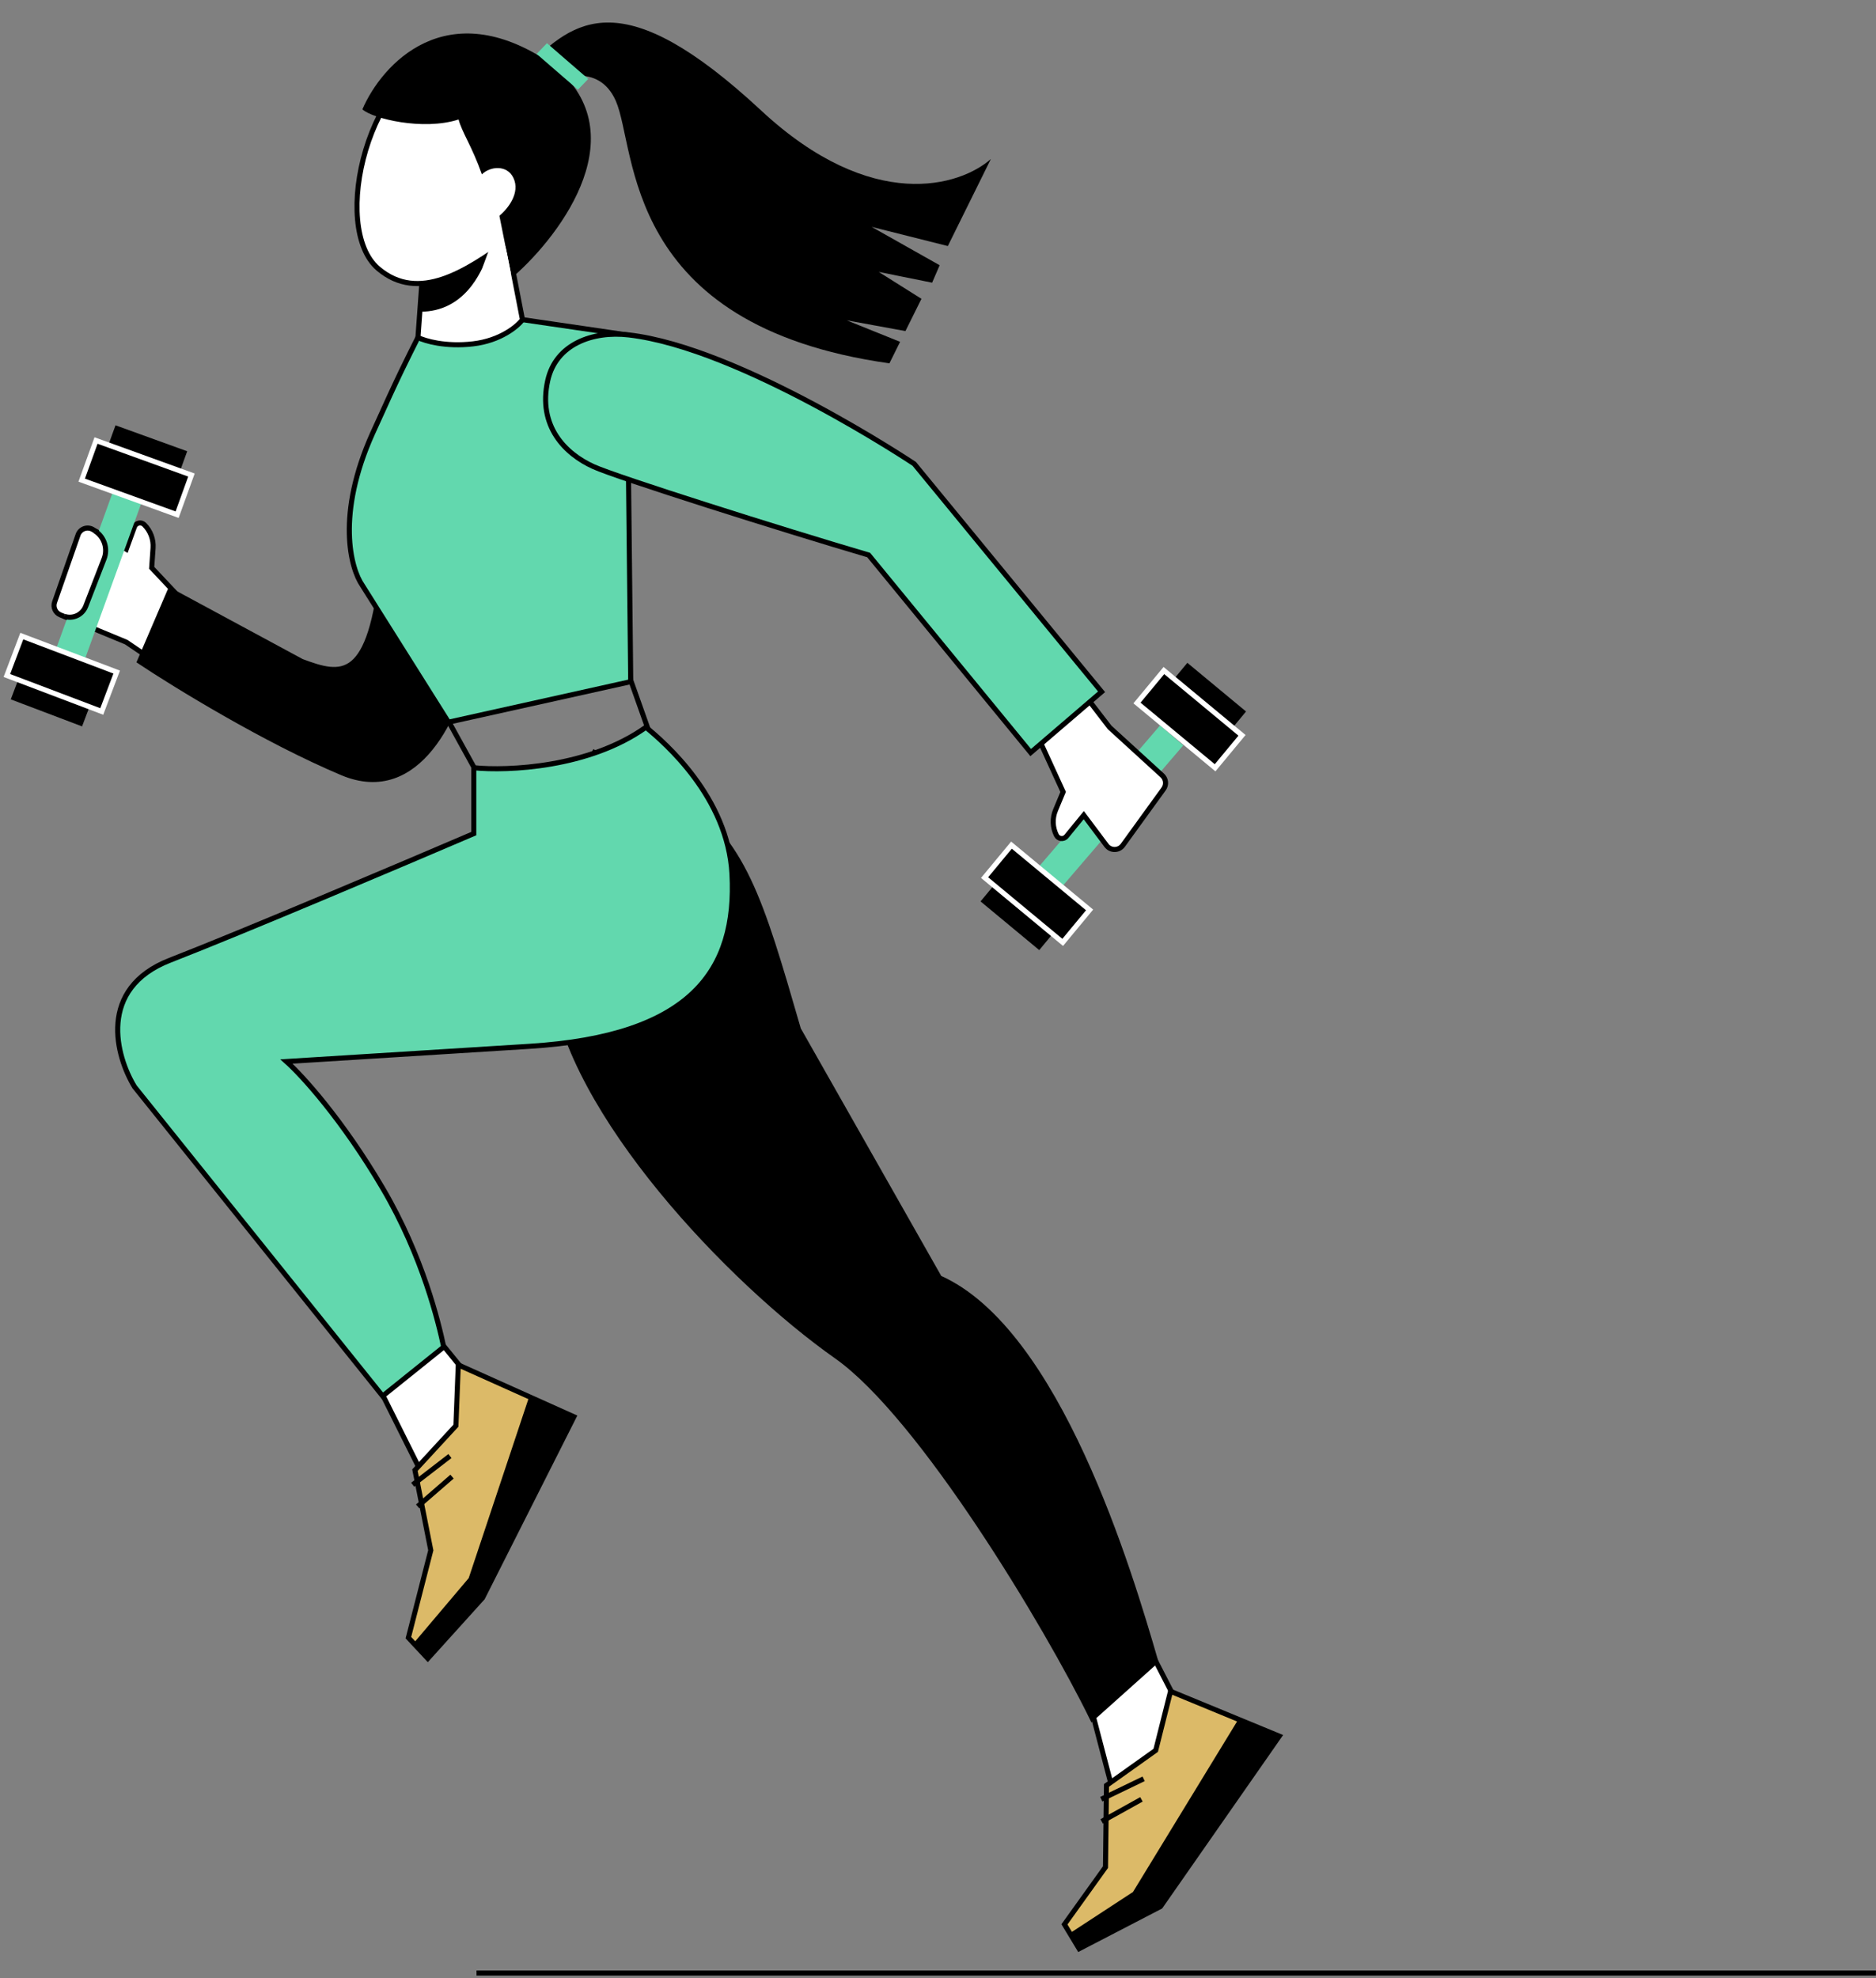
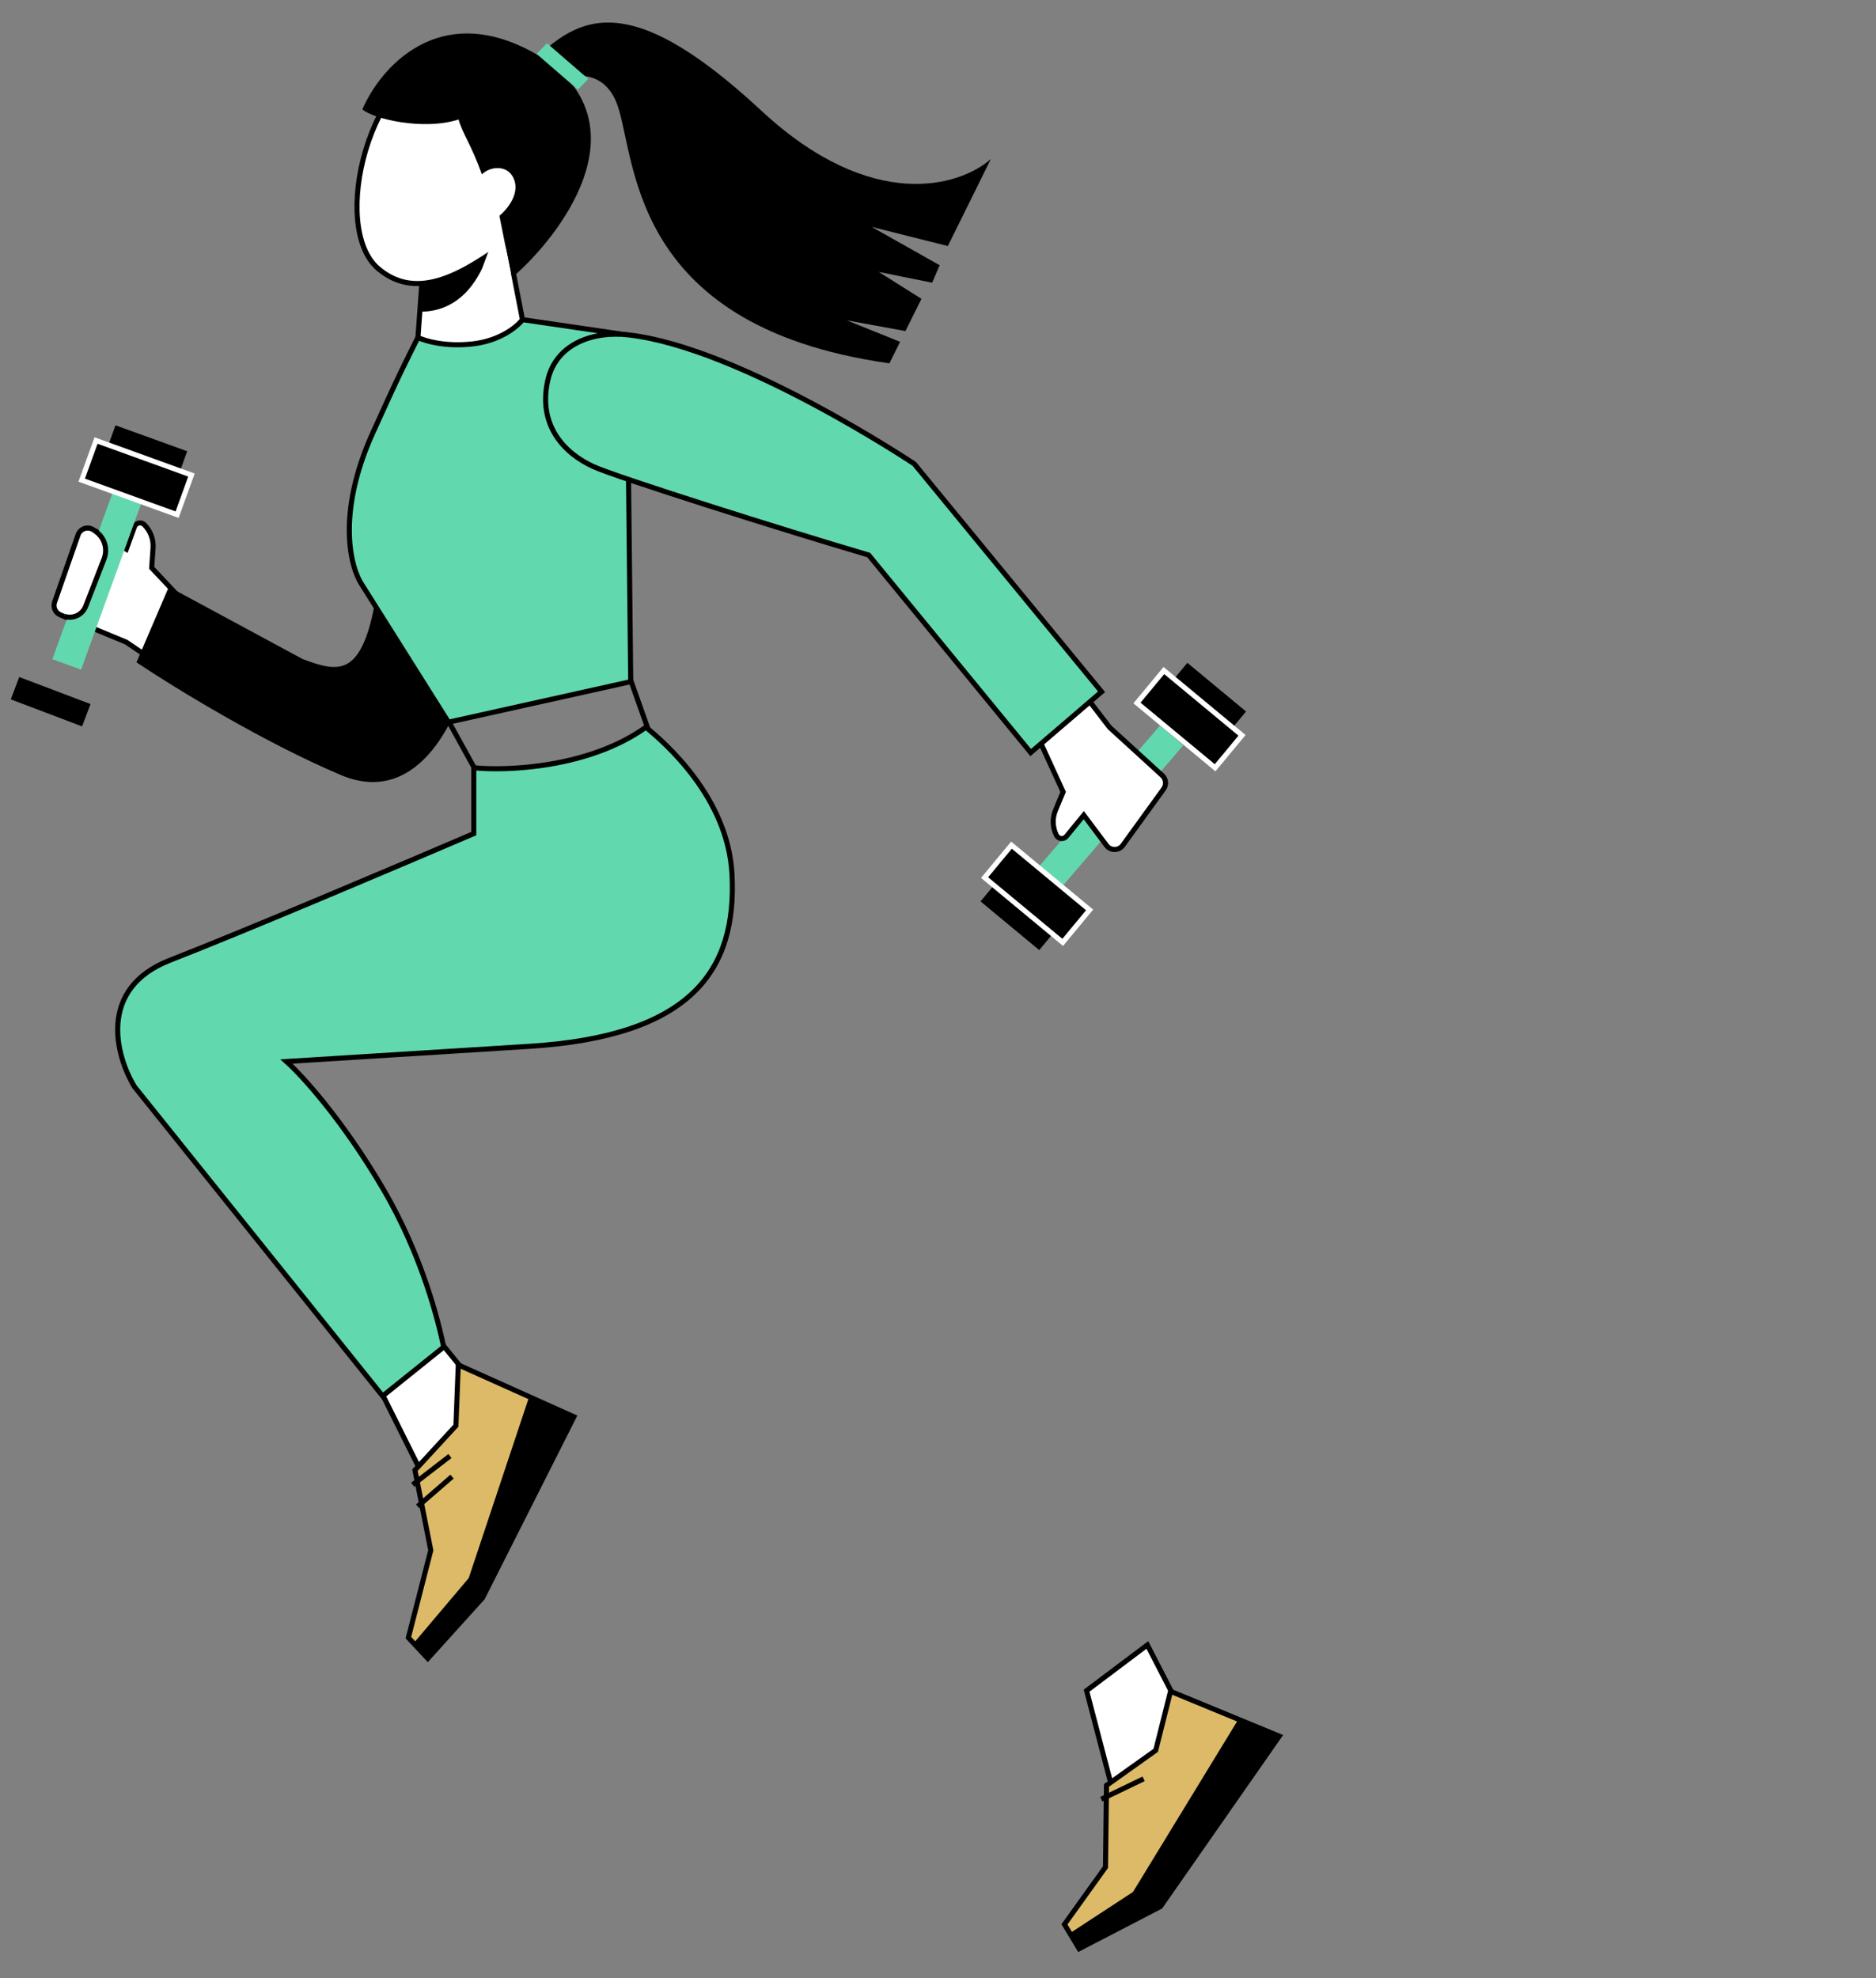
<svg xmlns="http://www.w3.org/2000/svg" width="370" height="390" viewBox="0 0 370 390" fill="none">
  <rect x="0" y="0" width="370" height="390" fill="#808080" stroke="none" />
  <path d="M24.905 126.608L32.242 131.58L39.127 121.735L29.915 111.951L30.186 108.048C30.304 106.335 29.672 104.654 28.453 103.444C27.84 102.836 26.804 103.068 26.509 103.879L24.905 108.284L18.3 104.388C17.213 103.748 15.812 104.261 15.396 105.452L10.767 118.716C10.417 119.717 10.91 120.817 11.89 121.223L24.905 126.608Z" fill="white" stroke="black" />
  <path d="M59.488 130.4L33.546 116.4L27.537 130.4C34.527 135.06 52.301 145.977 67.479 152.368C82.657 158.759 90.445 140.385 92.442 130.4L75.467 111.428C73.071 134.594 67.479 133.396 59.488 130.4Z" fill="black" stroke="black" />
  <path d="M128.391 145.379L122.637 129.153L85.479 136.789L93.623 151.55L112.457 155.113L128.391 145.379Z" stroke="black" />
  <path d="M102.785 62.981C96.677 68.072 91.078 69.09 82.425 66.545C80.427 70.539 78.863 73.484 73.47 85.467C66.281 101.444 69.143 112.095 71.473 115.423L88.449 142.384L124.396 134.396L123.655 66.036L102.785 62.981Z" fill="#62D8AE" stroke="black" />
  <path d="M218.969 351.155L214.307 333.33L226.29 324.316L234.733 340.711L237.232 348.252L220.129 354.443L218.969 351.155Z" fill="white" stroke="black" />
  <path d="M227.938 345.098L218.23 352.009L218.034 368.118L209.939 379.407L212.839 384.2L228.869 375.887L252.303 342.298L230.863 333.458L227.938 345.098Z" fill="#DCBA68" stroke="black" />
  <path d="M217.204 354.733L225.557 350.708" stroke="black" stroke-miterlimit="10" />
-   <path d="M217.282 359.113L225.124 354.76" stroke="black" stroke-miterlimit="10" />
  <path d="M223.454 373.022L210.681 381.369L212.736 383.97L228.972 375.635L252.266 342.663L244.298 338.89L223.454 373.022Z" fill="black" />
  <path d="M82.386 288.868L74.155 272.384L84.027 261.097L95.664 275.403L99.661 282.269L84.198 291.846L82.386 288.868Z" fill="white" stroke="black" />
  <path d="M89.918 281.091L81.84 289.853L84.963 305.657L80.546 322.88L84.37 326.974L95.168 315.024L113.186 279.329L90.385 269.099L89.918 281.091Z" fill="#DCBA68" stroke="black" />
  <path d="M113.412 279.184L104.425 275.189L92.442 311.137L81.458 324.118L84.454 327.114L95.438 315.131L113.412 279.184Z" fill="black" />
  <path d="M81.396 292.731L88.741 287.073" stroke="black" stroke-miterlimit="10" />
  <path d="M82.375 297.002L89.152 291.128" stroke="black" stroke-miterlimit="10" />
-   <path d="M133.578 156.714C123.033 149.104 121.061 150.495 117.225 148.383C113.665 155.168 106.697 172.919 109.118 193.547C112.144 219.333 144.159 252.755 164.98 267.404C181.638 279.122 206.599 320.721 215.422 338.788L227.945 327.581C222.776 309.737 208.617 262.283 185.286 251.951L157.476 202.953C149.87 176.7 146.759 166.226 133.578 156.714Z" fill="black" stroke="black" />
  <path d="M127.392 143.383C116.208 151.371 100.098 152.037 93.441 151.371V164.352C79.462 170.343 47.908 183.724 33.529 189.316C19.149 194.908 22.877 208.288 26.539 214.279L75.467 275.242L87.515 265.571C86.516 260.911 83.456 247.83 75.467 234.25C67.479 220.67 59.491 211.949 56.495 209.287L104.425 206.291C136.378 204.294 145.365 191.313 144.367 172.341C143.568 157.163 131.053 146.378 127.392 143.383Z" fill="#62D8AE" stroke="black" />
  <path d="M99.506 44.769L103.046 63.026C102.057 64.352 98.721 67.162 93.293 67.795C87.865 68.429 83.79 67.221 82.431 66.538L83.497 51.785L99.506 44.769Z" fill="white" stroke="black" />
  <path d="M74.599 52.964C82.591 59.75 91.953 53.447 100.224 47.554C109.557 40.905 115.239 28.728 112.666 21.344C109.45 12.114 100.428 7.313 89.716 9.549C72.51 13.142 65.073 44.875 74.599 52.964Z" fill="white" stroke="black" />
  <path d="M90.446 23.557C83.442 25.823 73.471 23.387 71.473 21.56C75.276 12.715 88.029 -1.489 108.613 12.46C125.899 25.795 110.912 46.051 101.258 54.512L98.157 42.811C100.125 41.311 102.689 38.058 101.258 35.07C99.984 32.412 96.632 32.805 95.038 34.376C93.114 28.877 91.117 26.114 90.446 23.557Z" fill="black" />
  <path d="M121.442 19.869C118.072 12.236 109.771 15.093 106.963 17.567L103.803 13.326C113.282 3.785 122.76 -3.636 150.141 21.807C172.047 42.162 189.459 36.65 195.427 31.349L186.938 48.511L171.906 44.728L185.327 52.294L183.842 55.733L173.311 53.612L181.736 58.913L178.576 65.274L166.992 63.154L177.523 67.394L175.417 71.635C122.515 64.184 125.654 29.41 121.442 19.869Z" fill="black" />
  <rect x="23.217" y="94.335" width="6.033" height="37.895" transform="rotate(19.89 23.217 94.335)" fill="#62D8AE" />
  <rect x="228.794" y="143.023" width="6.033" height="37.895" transform="rotate(40.639 228.794 143.023)" fill="#62D8AE" />
  <path d="M218.841 143.406L213.751 136.789L204.08 143.915L209.679 156.132L208.18 159.731C207.516 161.324 207.578 163.127 208.35 164.671C208.735 165.442 209.786 165.559 210.332 164.892L213.751 160.713L218.231 166.686C219.04 167.764 220.661 167.75 221.451 166.659L229.502 155.542C230.098 154.718 229.981 153.578 229.23 152.892L218.841 143.406Z" fill="white" stroke="black" />
  <rect x="22.78" y="83.852" width="15.036" height="4.71" transform="rotate(19.89 22.78 83.852)" fill="black" />
  <rect x="234.179" y="130.681" width="15.036" height="4.71" transform="rotate(39.663 234.179 130.681)" fill="black" />
  <rect x="204.966" y="187.319" width="15.036" height="4.71" transform="rotate(-140.337 204.966 187.319)" fill="black" />
  <rect x="16.184" y="143.215" width="15.036" height="4.71" transform="rotate(-159.239 16.184 143.215)" fill="black" />
  <rect x="18.941" y="86.85" width="20.013" height="8.311" transform="rotate(19.89 18.941 86.85)" fill="black" stroke="white" />
  <rect x="229.551" y="132.203" width="20.013" height="8.311" transform="rotate(39.663 229.551 132.203)" fill="black" stroke="white" />
  <rect x="209.594" y="185.798" width="20.013" height="8.311" transform="rotate(-140.337 209.594 185.798)" fill="black" stroke="white" />
-   <rect x="20.069" y="140.275" width="20.013" height="8.311" transform="rotate(-159.239 20.069 140.275)" fill="black" stroke="white" />
  <path d="M108.032 75.02C109.63 67.831 116.897 65.211 124.008 66.033C146.052 68.58 180.315 91.458 180.315 91.458L217.261 136.392L203.282 148.375L171.328 109.432C154.353 104.439 121.695 94.112 117.038 91.995C111.439 89.45 106.035 84.007 108.032 75.02Z" fill="#62D8AE" stroke="black" />
-   <path d="M93.982 389H369.982" stroke="black" />
  <path d="M96.168 50.256C89.245 55.142 85.139 55.855 83.443 55.855L82.933 61.454C91.485 61.454 94.98 53.819 96.168 50.256Z" fill="black" />
  <path d="M97.186 47.202L95.15 52.801L100.749 53.819L98.204 41.094L97.186 47.202Z" fill="white" />
  <path d="M113.984 17.679L105.839 10.631L107.875 8.517L116.02 15.565L113.984 17.679Z" fill="#62D8AE" />
  <path d="M16.905 119.534L20.526 110.18C21.301 108.18 20.582 105.91 18.797 104.721L12.689 121.518C14.399 122.088 16.255 121.215 16.905 119.534Z" fill="white" />
  <path d="M18.797 104.721V104.721C20.582 105.91 21.301 108.18 20.526 110.18L16.905 119.534C16.255 121.215 14.399 122.088 12.689 121.518V121.518" stroke="black" />
</svg>